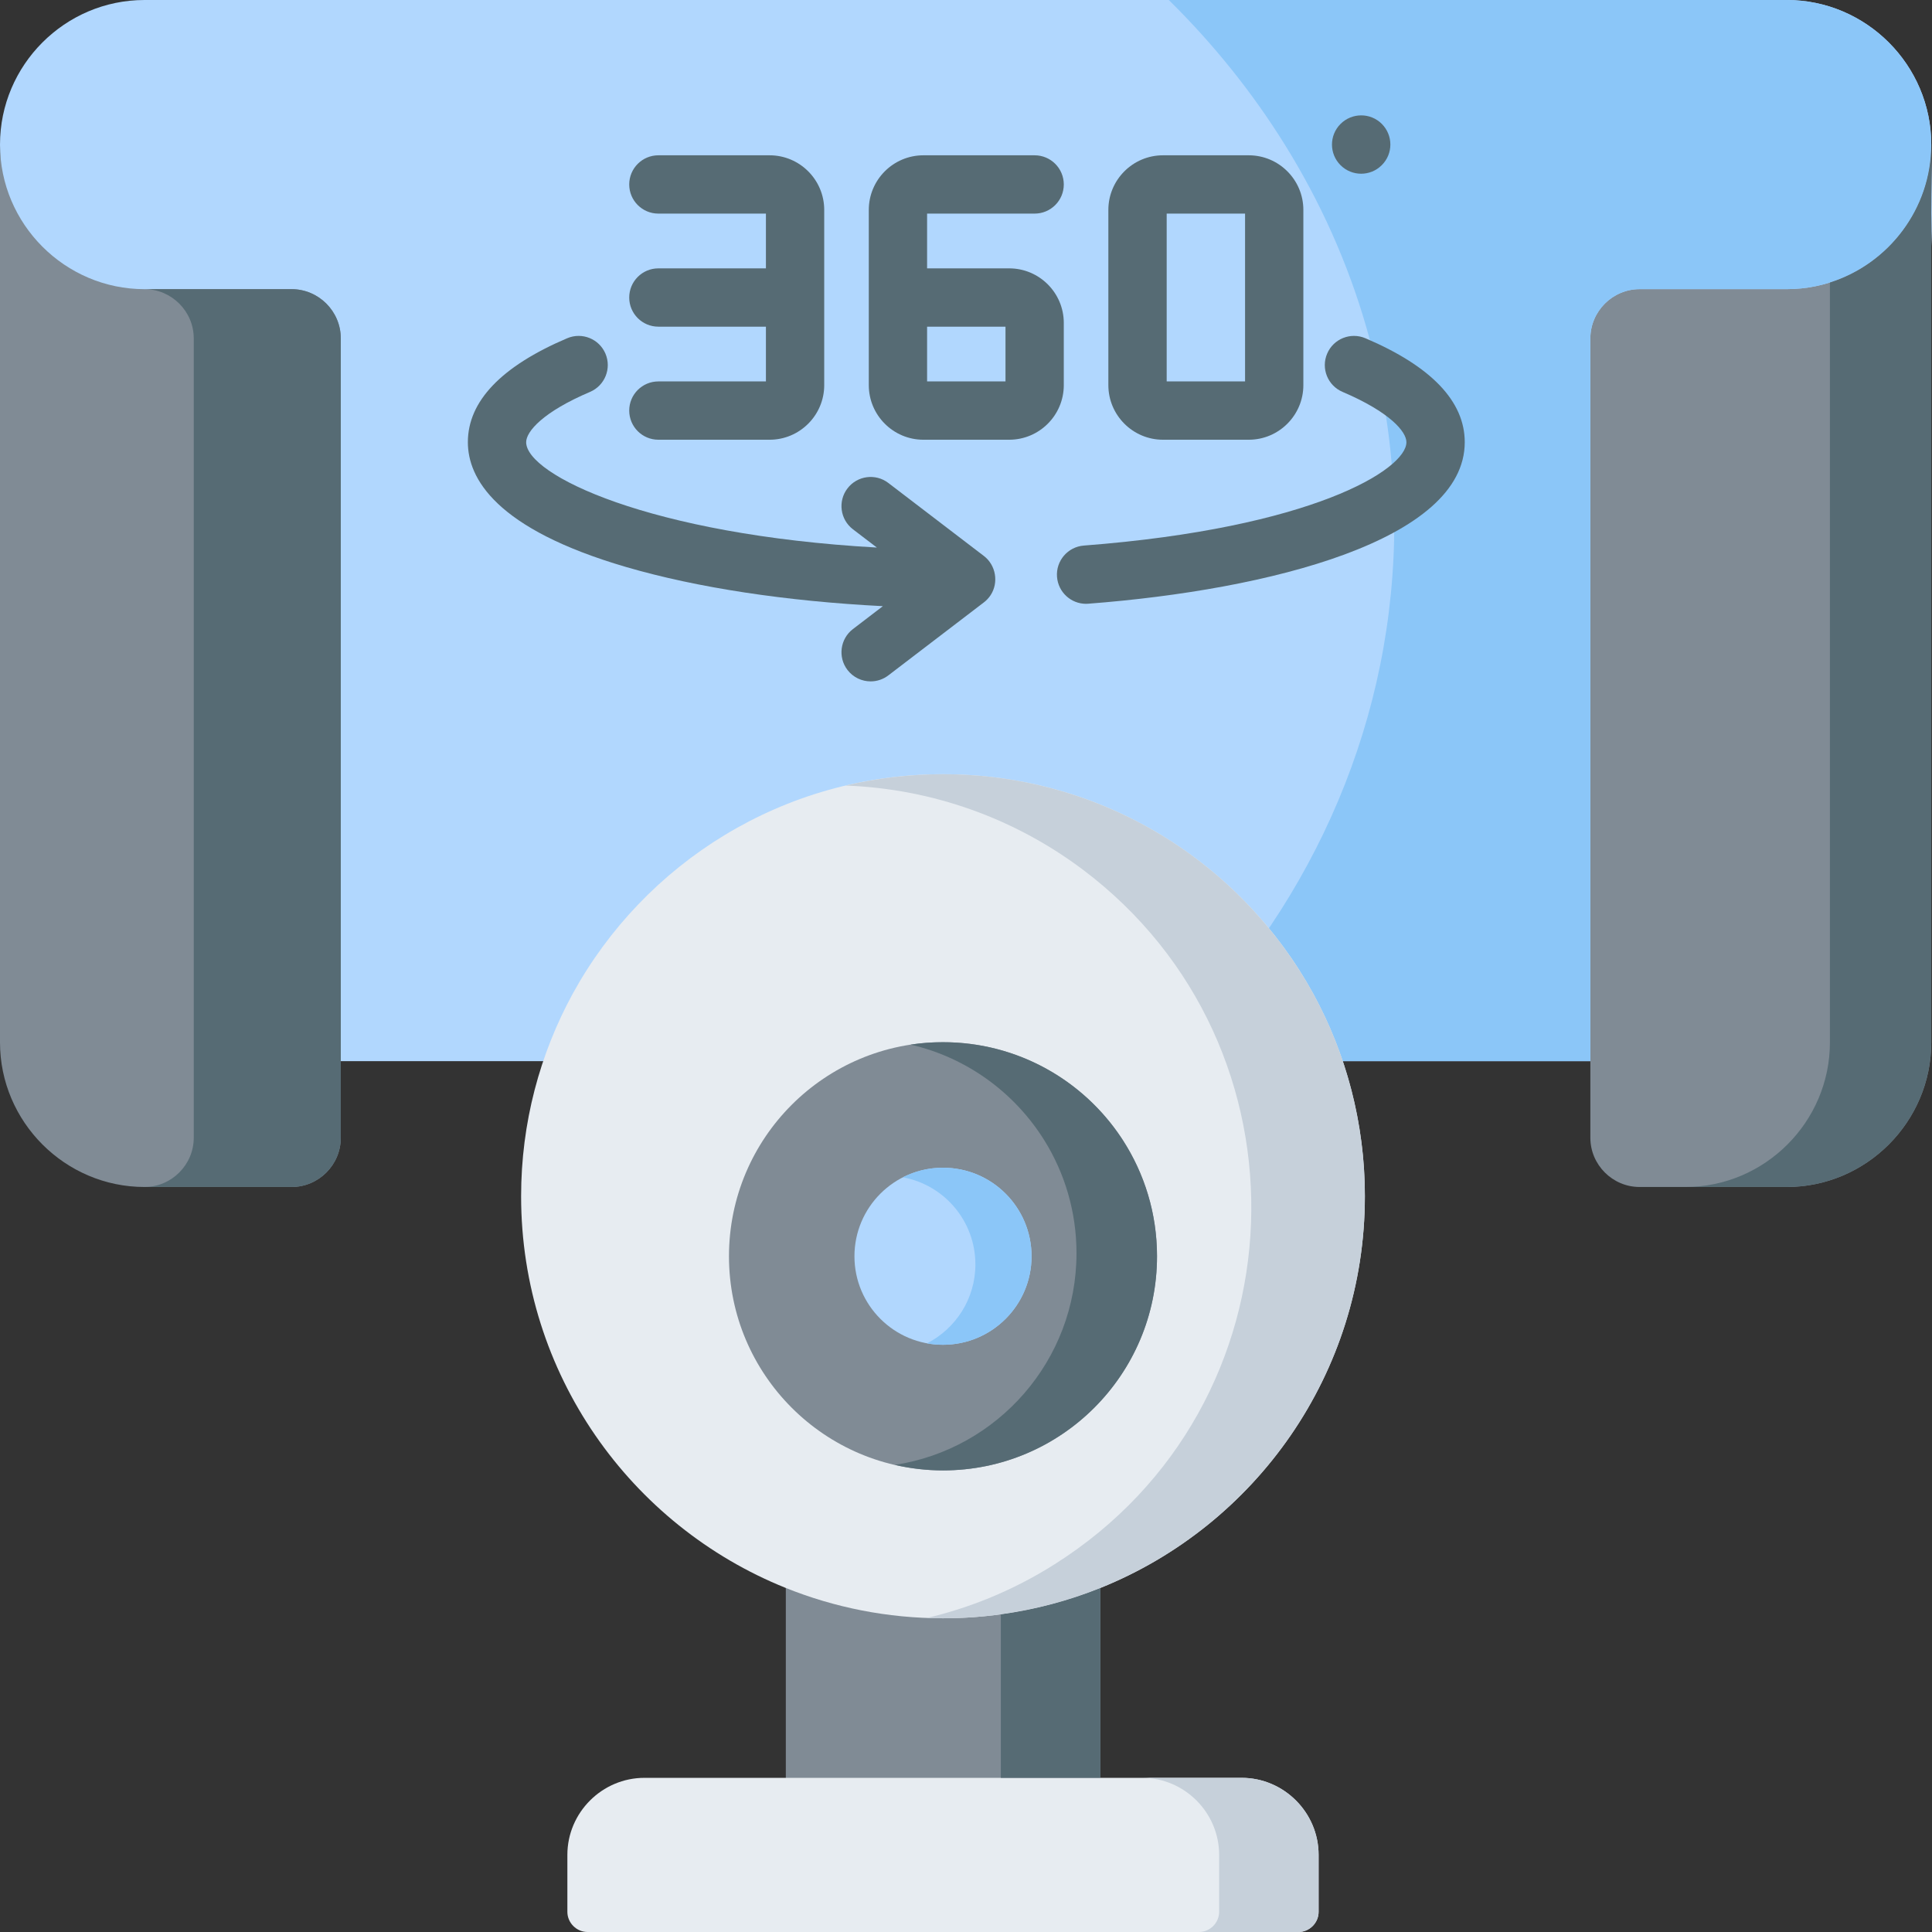
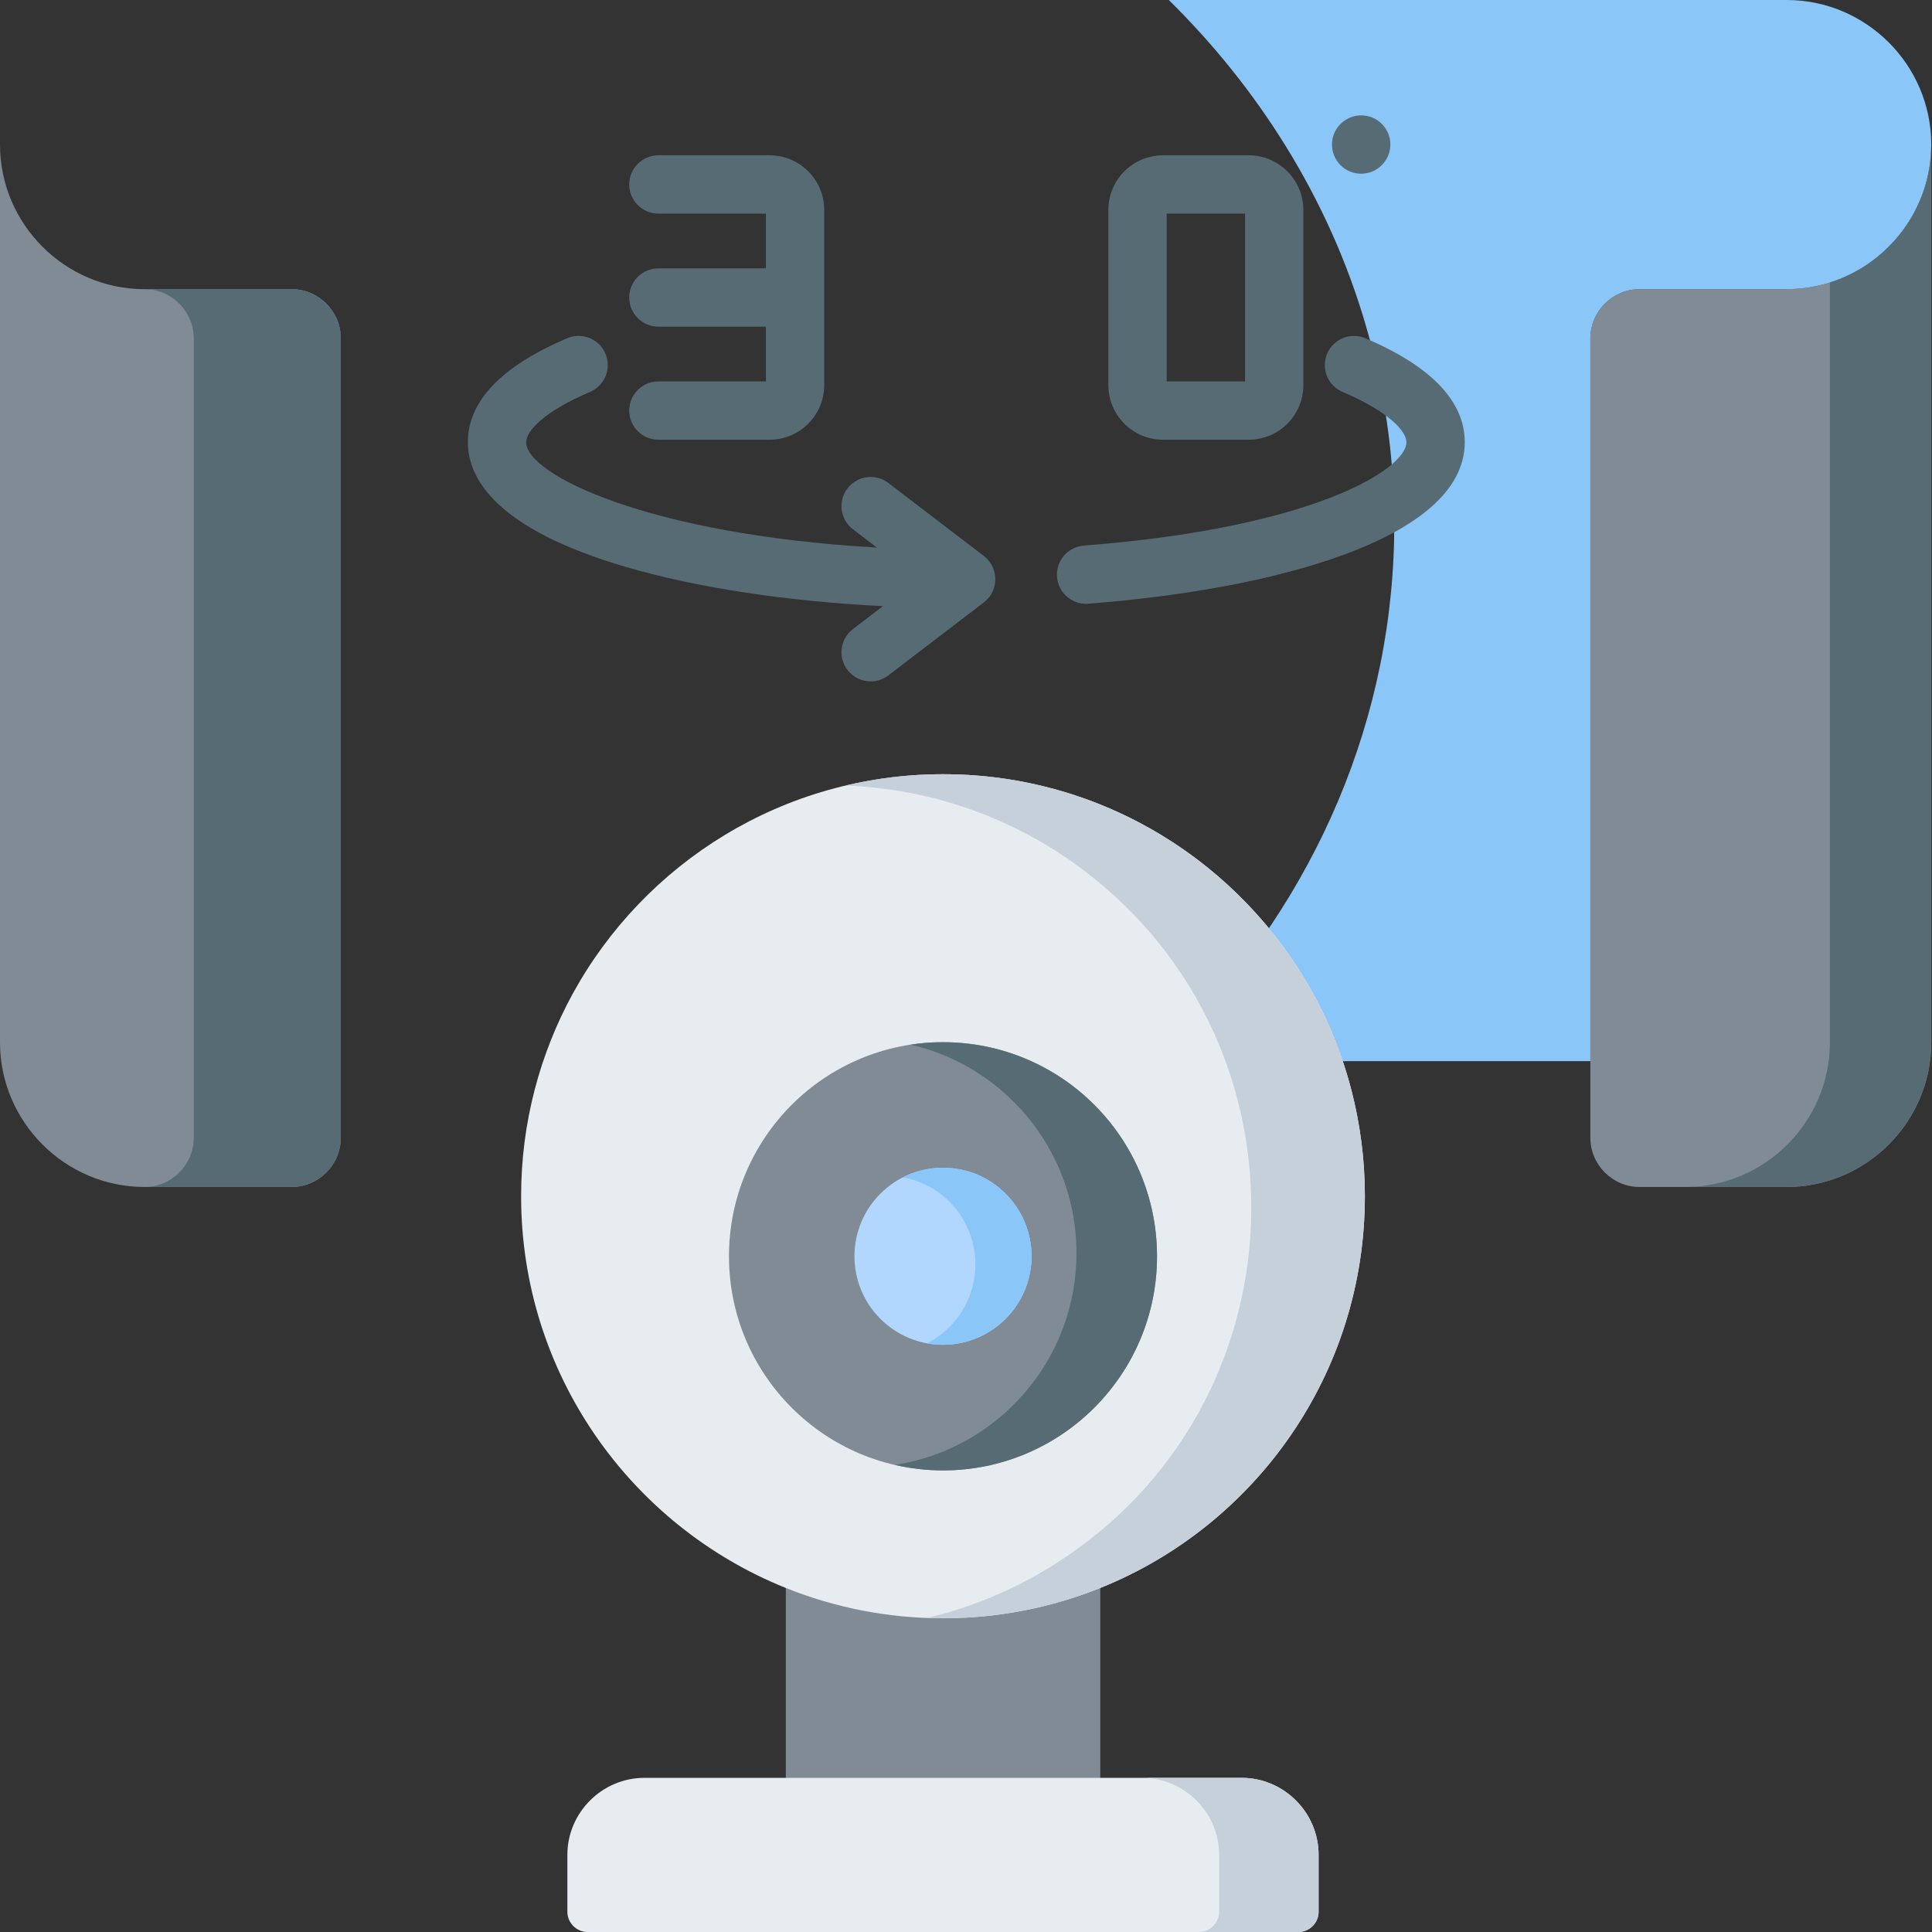
<svg xmlns="http://www.w3.org/2000/svg" width="73" height="73" viewBox="0 0 73 73" fill="none">
  <rect x="0" y="0" width="73" height="73" fill="#333333" stroke="none" />
  <g clip-path="url(#clip0)">
-     <path fill-rule="evenodd" clip-rule="evenodd" d="M5.46 0C2.456 0 0 2.456 0 5.463C0 12.878 2.801 11.979 3.246 13.74L9.939 40.095H36.484H63.029L70.446 13.865C73.451 13.865 72.972 8.469 72.972 5.463C72.972 2.456 70.512 0 67.512 0H61.743H36.484H11.229L5.46 0Z" fill="#B1D7FE" />
    <path fill-rule="evenodd" clip-rule="evenodd" d="M0 5.463V39.388C0 42.39 2.46 44.85 5.46 44.85H11.017C12.041 44.85 12.877 44.014 12.877 42.989V40.096V12.787C12.877 11.762 12.041 10.926 11.017 10.926H5.46C2.456 10.925 0 8.469 0 5.463Z" fill="#808B95" />
    <path fill-rule="evenodd" clip-rule="evenodd" d="M60.091 12.787V40.096V42.989C60.091 44.013 60.931 44.85 61.951 44.85H67.511C70.512 44.85 72.972 42.39 72.972 39.388V5.463C72.972 8.469 70.512 10.925 67.511 10.925H61.951C60.931 10.925 60.091 11.762 60.091 12.787Z" fill="#808B95" />
    <path fill-rule="evenodd" clip-rule="evenodd" d="M11.017 10.925H5.46C6.48 10.925 7.321 11.762 7.321 12.786V40.095V42.989C7.321 44.013 6.48 44.85 5.46 44.85H11.017C12.041 44.85 12.877 44.013 12.877 42.989V40.095V12.787C12.877 11.762 12.041 10.925 11.017 10.925Z" fill="#566B74" />
    <path fill-rule="evenodd" clip-rule="evenodd" d="M67.512 0H61.743H44.163C45.844 1.657 47.318 3.489 48.545 5.463C49.881 7.611 50.926 9.93 51.629 12.374C51.733 12.724 51.825 13.078 51.912 13.436C52.416 15.489 52.682 17.62 52.682 19.806C52.682 20.227 52.674 20.643 52.653 21.055C52.312 28.437 48.953 35.111 43.667 40.095H60.091V12.786C60.091 11.762 60.931 10.925 61.951 10.925H67.511C70.512 10.925 72.972 8.469 72.972 5.463C72.972 2.456 70.512 0 67.512 0V0Z" fill="#8BC6F8" />
    <path fill-rule="evenodd" clip-rule="evenodd" d="M69.143 10.676V39.388C69.143 42.39 66.683 44.85 63.682 44.85H67.512C70.512 44.85 72.972 42.39 72.972 39.388V5.463C72.972 7.899 71.353 9.976 69.143 10.676Z" fill="#566B74" />
    <path fill-rule="evenodd" clip-rule="evenodd" d="M41.574 58.527C39.734 59.264 37.733 59.672 35.631 59.672C33.529 59.672 31.527 59.264 29.692 58.527V68.649H41.574V58.527Z" fill="#808B95" />
    <path fill-rule="evenodd" clip-rule="evenodd" d="M41.574 67.175H29.692H24.352C22.749 67.175 21.438 68.487 21.438 70.086V72.238C21.438 72.654 21.784 73 22.2 73H49.061C49.478 73 49.823 72.654 49.823 72.238V70.086C49.823 68.487 48.512 67.175 46.914 67.175H41.574Z" fill="#E7ECF1" />
    <path fill-rule="evenodd" clip-rule="evenodd" d="M35.631 29.253C29.596 29.253 24.348 32.609 21.638 37.551C20.398 39.825 19.69 42.427 19.69 45.2C19.69 51.907 23.827 57.645 29.692 60.001C31.527 60.738 33.529 61.146 35.631 61.146C37.733 61.146 39.734 60.738 41.574 60.001C47.434 57.645 51.571 51.907 51.571 45.2C51.571 42.427 50.864 39.825 49.623 37.551C46.914 32.609 41.666 29.253 35.631 29.253Z" fill="#E7ECF1" />
-     <path fill-rule="evenodd" clip-rule="evenodd" d="M37.816 60.996V67.175H41.574V60.001C40.384 60.48 39.123 60.817 37.816 60.996Z" fill="#566B74" />
    <path fill-rule="evenodd" clip-rule="evenodd" d="M46.914 67.175H43.156C44.754 67.175 46.065 68.487 46.065 70.086V72.238C46.065 72.654 45.719 73 45.303 73H49.061C49.477 73 49.823 72.654 49.823 72.238V70.086C49.823 68.487 48.512 67.175 46.914 67.175Z" fill="#C6D0DA" />
    <path fill-rule="evenodd" clip-rule="evenodd" d="M39.847 59.106C39.039 59.618 38.186 60.055 37.287 60.418C36.559 60.709 35.806 60.95 35.027 61.134C35.227 61.142 35.431 61.146 35.631 61.146C36.372 61.146 37.1 61.096 37.816 60.996C39.123 60.817 40.384 60.48 41.574 60.001C47.434 57.645 51.571 51.907 51.571 45.2C51.571 44.484 51.525 43.776 51.43 43.081C51.167 41.099 50.543 39.233 49.623 37.551C49.199 36.781 48.716 36.053 48.179 35.366C45.262 31.643 40.725 29.253 35.631 29.253C34.365 29.253 33.133 29.403 31.951 29.682C35.302 29.807 38.39 30.965 40.904 32.851C49.781 39.516 49.353 53.102 39.847 59.106Z" fill="#C6D0DA" />
    <path fill-rule="evenodd" clip-rule="evenodd" d="M35.631 39.379C31.165 39.379 27.544 42.997 27.544 47.469C27.544 51.936 31.165 55.559 35.631 55.559C40.096 55.559 43.717 51.936 43.717 47.469C43.717 42.997 40.096 39.379 35.631 39.379Z" fill="#808B95" />
    <path fill-rule="evenodd" clip-rule="evenodd" d="M34.407 39.471C36.53 39.958 38.336 41.286 39.456 43.081C40.23 44.321 40.675 45.787 40.675 47.352C40.675 51.404 37.695 54.759 33.812 55.35C34.395 55.484 35.007 55.559 35.631 55.559C40.097 55.559 43.718 51.936 43.718 47.469C43.718 45.849 43.243 44.346 42.427 43.08C42.411 43.051 42.39 43.026 42.373 42.997C40.925 40.815 38.444 39.379 35.631 39.379C35.215 39.379 34.807 39.408 34.407 39.471Z" fill="#566B74" />
    <path fill-rule="evenodd" clip-rule="evenodd" d="M35.631 44.122C33.783 44.122 32.285 45.62 32.285 47.469C32.285 49.314 33.783 50.812 35.631 50.812C37.478 50.812 38.977 49.313 38.977 47.469C38.977 45.62 37.479 44.122 35.631 44.122Z" fill="#B1D7FE" />
    <path fill-rule="evenodd" clip-rule="evenodd" d="M34.112 44.484C35.672 44.767 36.855 46.132 36.855 47.777C36.855 49.076 36.109 50.204 35.027 50.758C35.223 50.796 35.423 50.812 35.631 50.812C37.479 50.812 38.977 49.313 38.977 47.469C38.977 45.62 37.479 44.122 35.631 44.122C35.086 44.121 34.569 44.251 34.112 44.484Z" fill="#8BC6F8" />
    <path d="M51.43 6.564C51.148 6.564 50.866 6.456 50.651 6.241C50.221 5.811 50.221 5.114 50.651 4.684C51.081 4.253 51.781 4.251 52.211 4.681C52.641 5.112 52.643 5.807 52.213 6.237L52.209 6.241C51.994 6.457 51.712 6.564 51.43 6.564Z" fill="#566B74" />
    <path d="M51.591 12.78C51.031 12.542 50.384 12.802 50.146 13.362C49.907 13.921 50.167 14.569 50.727 14.807C52.509 15.567 53.141 16.306 53.141 16.708C53.141 17.744 49.566 19.954 40.953 20.614C40.346 20.661 39.892 21.191 39.939 21.797C39.983 22.375 40.466 22.815 41.036 22.815C41.064 22.815 41.093 22.814 41.121 22.811C47.997 22.284 55.345 20.404 55.345 16.708C55.345 15.164 54.082 13.842 51.591 12.78Z" fill="#566B74" />
    <path d="M37.178 21.009L33.565 18.248C33.082 17.879 32.391 17.971 32.021 18.455C31.652 18.938 31.744 19.629 32.228 19.999L33.132 20.689C24.528 20.205 19.881 17.939 19.881 16.709C19.881 16.305 20.513 15.565 22.294 14.808C22.854 14.569 23.115 13.923 22.877 13.363C22.639 12.803 21.993 12.542 21.432 12.78C18.941 13.84 17.678 15.162 17.678 16.708C17.678 18.064 18.716 19.982 23.663 21.426C26.349 22.21 29.715 22.718 33.359 22.904L32.228 23.769C31.744 24.138 31.652 24.83 32.021 25.313C32.238 25.597 32.566 25.746 32.898 25.746C33.131 25.746 33.366 25.672 33.566 25.519L37.178 22.759C37.276 22.684 37.362 22.591 37.43 22.488C37.742 22.012 37.63 21.355 37.178 21.009Z" fill="#566B74" />
    <path d="M24.876 14.412C24.268 14.412 23.775 14.905 23.775 15.513C23.775 16.122 24.268 16.615 24.876 16.615H29.08C30.217 16.615 31.143 15.689 31.143 14.552V7.932C31.143 6.794 30.217 5.868 29.08 5.868H24.876C24.268 5.868 23.775 6.361 23.775 6.97C23.775 7.578 24.268 8.071 24.876 8.071H28.94V10.14H24.876C24.268 10.14 23.775 10.633 23.775 11.242C23.775 11.85 24.268 12.343 24.876 12.343H28.94V14.412H24.876Z" fill="#566B74" />
-     <path d="M40.195 12.203C40.195 11.065 39.27 10.14 38.132 10.14H35.03V8.071H39.093C39.702 8.071 40.195 7.578 40.195 6.97C40.195 6.361 39.702 5.868 39.093 5.868H34.89C33.752 5.868 32.827 6.794 32.827 7.932V14.552C32.827 15.69 33.752 16.615 34.89 16.615H38.132C39.27 16.615 40.195 15.69 40.195 14.552V12.203H40.195ZM37.992 14.412H35.03V12.343H37.992V14.412Z" fill="#566B74" />
    <path d="M43.942 16.615H47.184C48.322 16.615 49.247 15.689 49.247 14.552V7.932C49.247 6.794 48.322 5.868 47.184 5.868H43.942C42.805 5.868 41.879 6.794 41.879 7.932V14.552C41.879 15.689 42.805 16.615 43.942 16.615ZM44.083 8.071H47.044V14.412H44.083V8.071Z" fill="#566B74" />
  </g>
  <defs>
    <clipPath id="clip0">
      <rect width="73" height="73" fill="white" />
    </clipPath>
  </defs>
</svg>